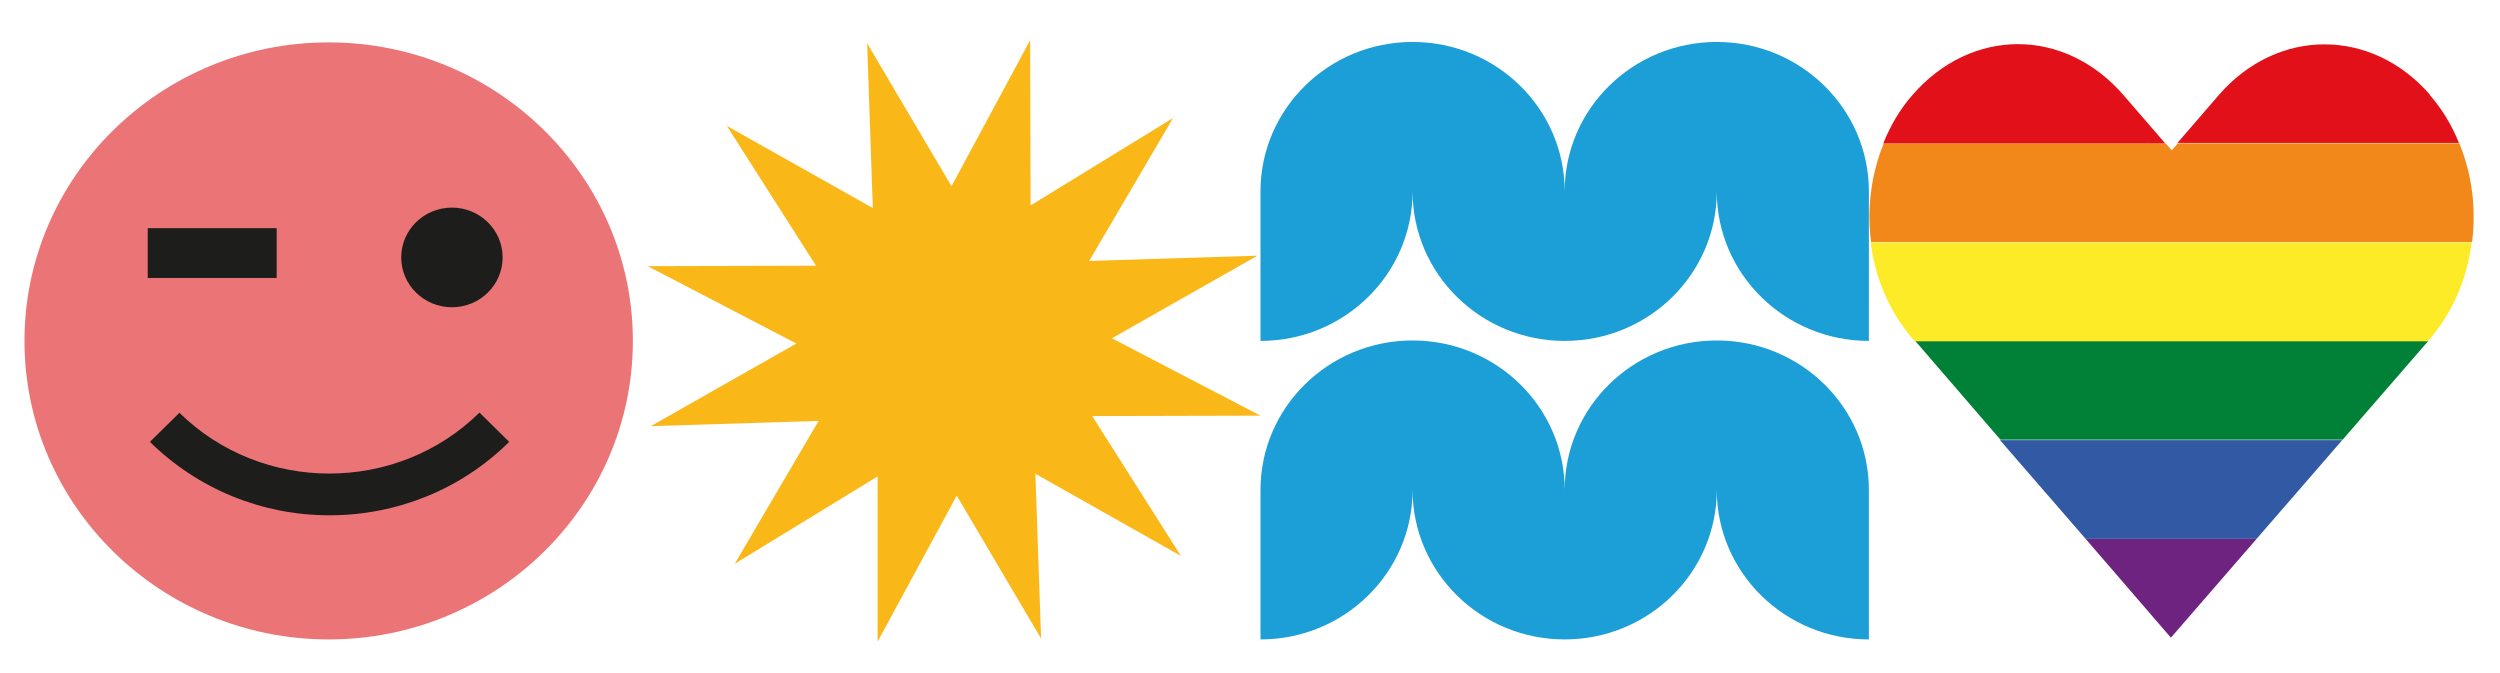
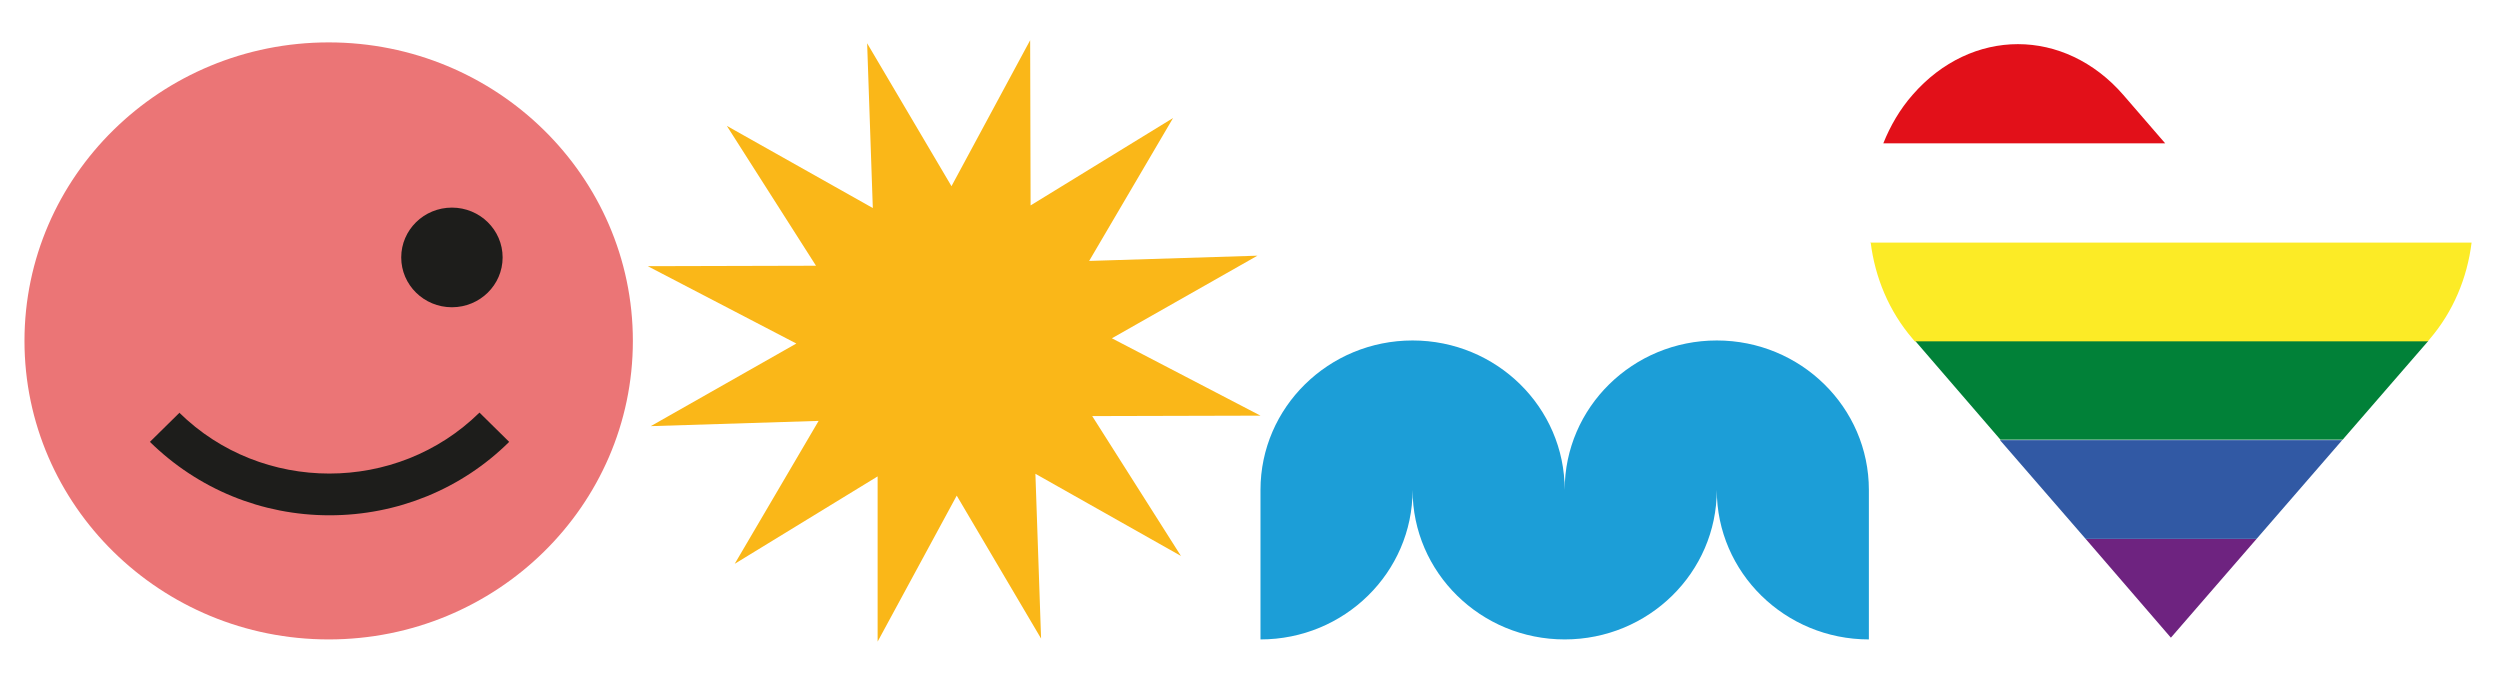
<svg xmlns="http://www.w3.org/2000/svg" id="Capa_1" version="1.1" viewBox="0 0 572 154">
  <defs>
    <style>
      .st0 {
        fill: #3159a4;
      }

      .st1 {
        fill: #f18819;
      }

      .st2 {
        fill: none;
      }

      .st3 {
        fill: #eb7576;
      }

      .st4 {
        clip-path: url(#clippath-1);
      }

      .st5 {
        fill: #e21019;
      }

      .st6 {
        fill: #1d1d1b;
      }

      .st7 {
        fill: #fceb26;
      }

      .st8 {
        fill: #6e2380;
      }

      .st9 {
        clip-path: url(#clippath);
      }

      .st10 {
        fill: #018138;
      }

      .st11 {
        fill: #1c9ed7;
      }

      .st12 {
        fill: #fab718;
      }
    </style>
    <clipPath id="clippath">
      <rect class="st2" x="5.6" y="9.2" width="560.4" height="137.5" />
    </clipPath>
    <clipPath id="clippath-1">
      <rect class="st2" x="5.6" y="9.2" width="560.4" height="137.5" />
    </clipPath>
  </defs>
  <g class="st9">
-     <path class="st11" d="M288.4,78v-34.2c0-18.9,15.6-34.2,34.8-34.2s34.8,15.3,34.8,34.2c0-18.9,15.6-34.2,34.8-34.2s34.8,15.3,34.8,34.2v34.2c-19.2,0-34.8-15.3-34.8-34.2,0,18.9-15.6,34.2-34.8,34.2s-34.8-15.3-34.8-34.2c0,18.9-15.6,34.2-34.8,34.2" />
    <path class="st11" d="M288.4,146.3v-34.2c0-18.9,15.6-34.2,34.8-34.2s34.8,15.3,34.8,34.2c0-18.9,15.6-34.2,34.8-34.2s34.8,15.3,34.8,34.2v34.2c-19.2,0-34.8-15.3-34.8-34.2,0,18.9-15.6,34.2-34.8,34.2s-34.8-15.3-34.8-34.2c0,18.9-15.6,34.2-34.8,34.2" />
-     <path class="st1" d="M428,55.4h137.6c1-7.6,0-15.5-2.9-22.6h-64.4l-1.4,1.6-1.4-1.6h-64.5c-2.9,7.1-3.9,15-2.9,22.6" />
-     <path class="st5" d="M556,21.7c-13.4-15.4-34.9-15.4-48.3,0l-9.5,11h64.4c-1.6-4-3.8-7.7-6.7-11" />
    <path class="st5" d="M437.6,21.7c-2.9,3.3-5.1,7.1-6.7,11.1h64.5l-9.6-11.1c-6.7-7.7-15.4-11.6-24.1-11.6s-17.4,3.9-24.1,11.6" />
    <path class="st10" d="M457.7,100.6h78.3c6.5-7.5,13.1-15.1,19.6-22.6h-117.4l19.5,22.6Z" />
    <path class="st7" d="M428,55.4c1,8.1,4.2,15.8,9.6,22.1l.5.6h117.4c.1-.2.3-.3.4-.5,5.4-6.3,8.6-14,9.6-22.1h-137.6Z" />
    <path class="st8" d="M477.2,123.3l19.5,22.6c6.5-7.5,13.1-15.1,19.6-22.6h-39.1Z" />
    <path class="st0" d="M477.2,123.3h39.1c6.5-7.5,13.1-15.1,19.6-22.6h-78.3l19.6,22.6Z" />
  </g>
  <polygon class="st12" points="235.7 9.2 217.7 42.6 198.4 9.9 199.7 47.6 166.3 28.8 186.7 60.8 148.2 60.9 182.2 78.6 148.9 97.5 187.3 96.3 168.1 129 200.8 109 200.8 146.8 218.9 113.4 238.2 146.1 236.9 108.4 270.2 127.2 249.9 95.2 288.4 95.1 254.4 77.4 287.7 58.5 249.2 59.7 268.4 27 235.8 47 235.7 9.2" />
  <g class="st4">
    <path class="st3" d="M144.8,78c0,37.7-31.2,68.3-69.6,68.3S5.6,115.7,5.6,78,36.8,9.7,75.2,9.7s69.6,30.6,69.6,68.3" />
    <path class="st6" d="M115,58.9c0,6.3-5.2,11.4-11.6,11.4s-11.6-5.1-11.6-11.4,5.2-11.4,11.6-11.4,11.6,5.1,11.6,11.4" />
    <path class="st6" d="M41.1,94.4l-6.8,6.7c11,10.8,25.6,16.8,41.1,16.8s30.2-6,41.1-16.8l-6.8-6.7c-18.9,18.6-49.8,18.6-68.7,0" />
  </g>
-   <rect class="st6" x="33.8" y="52.2" width="29.5" height="11.4" />
</svg>